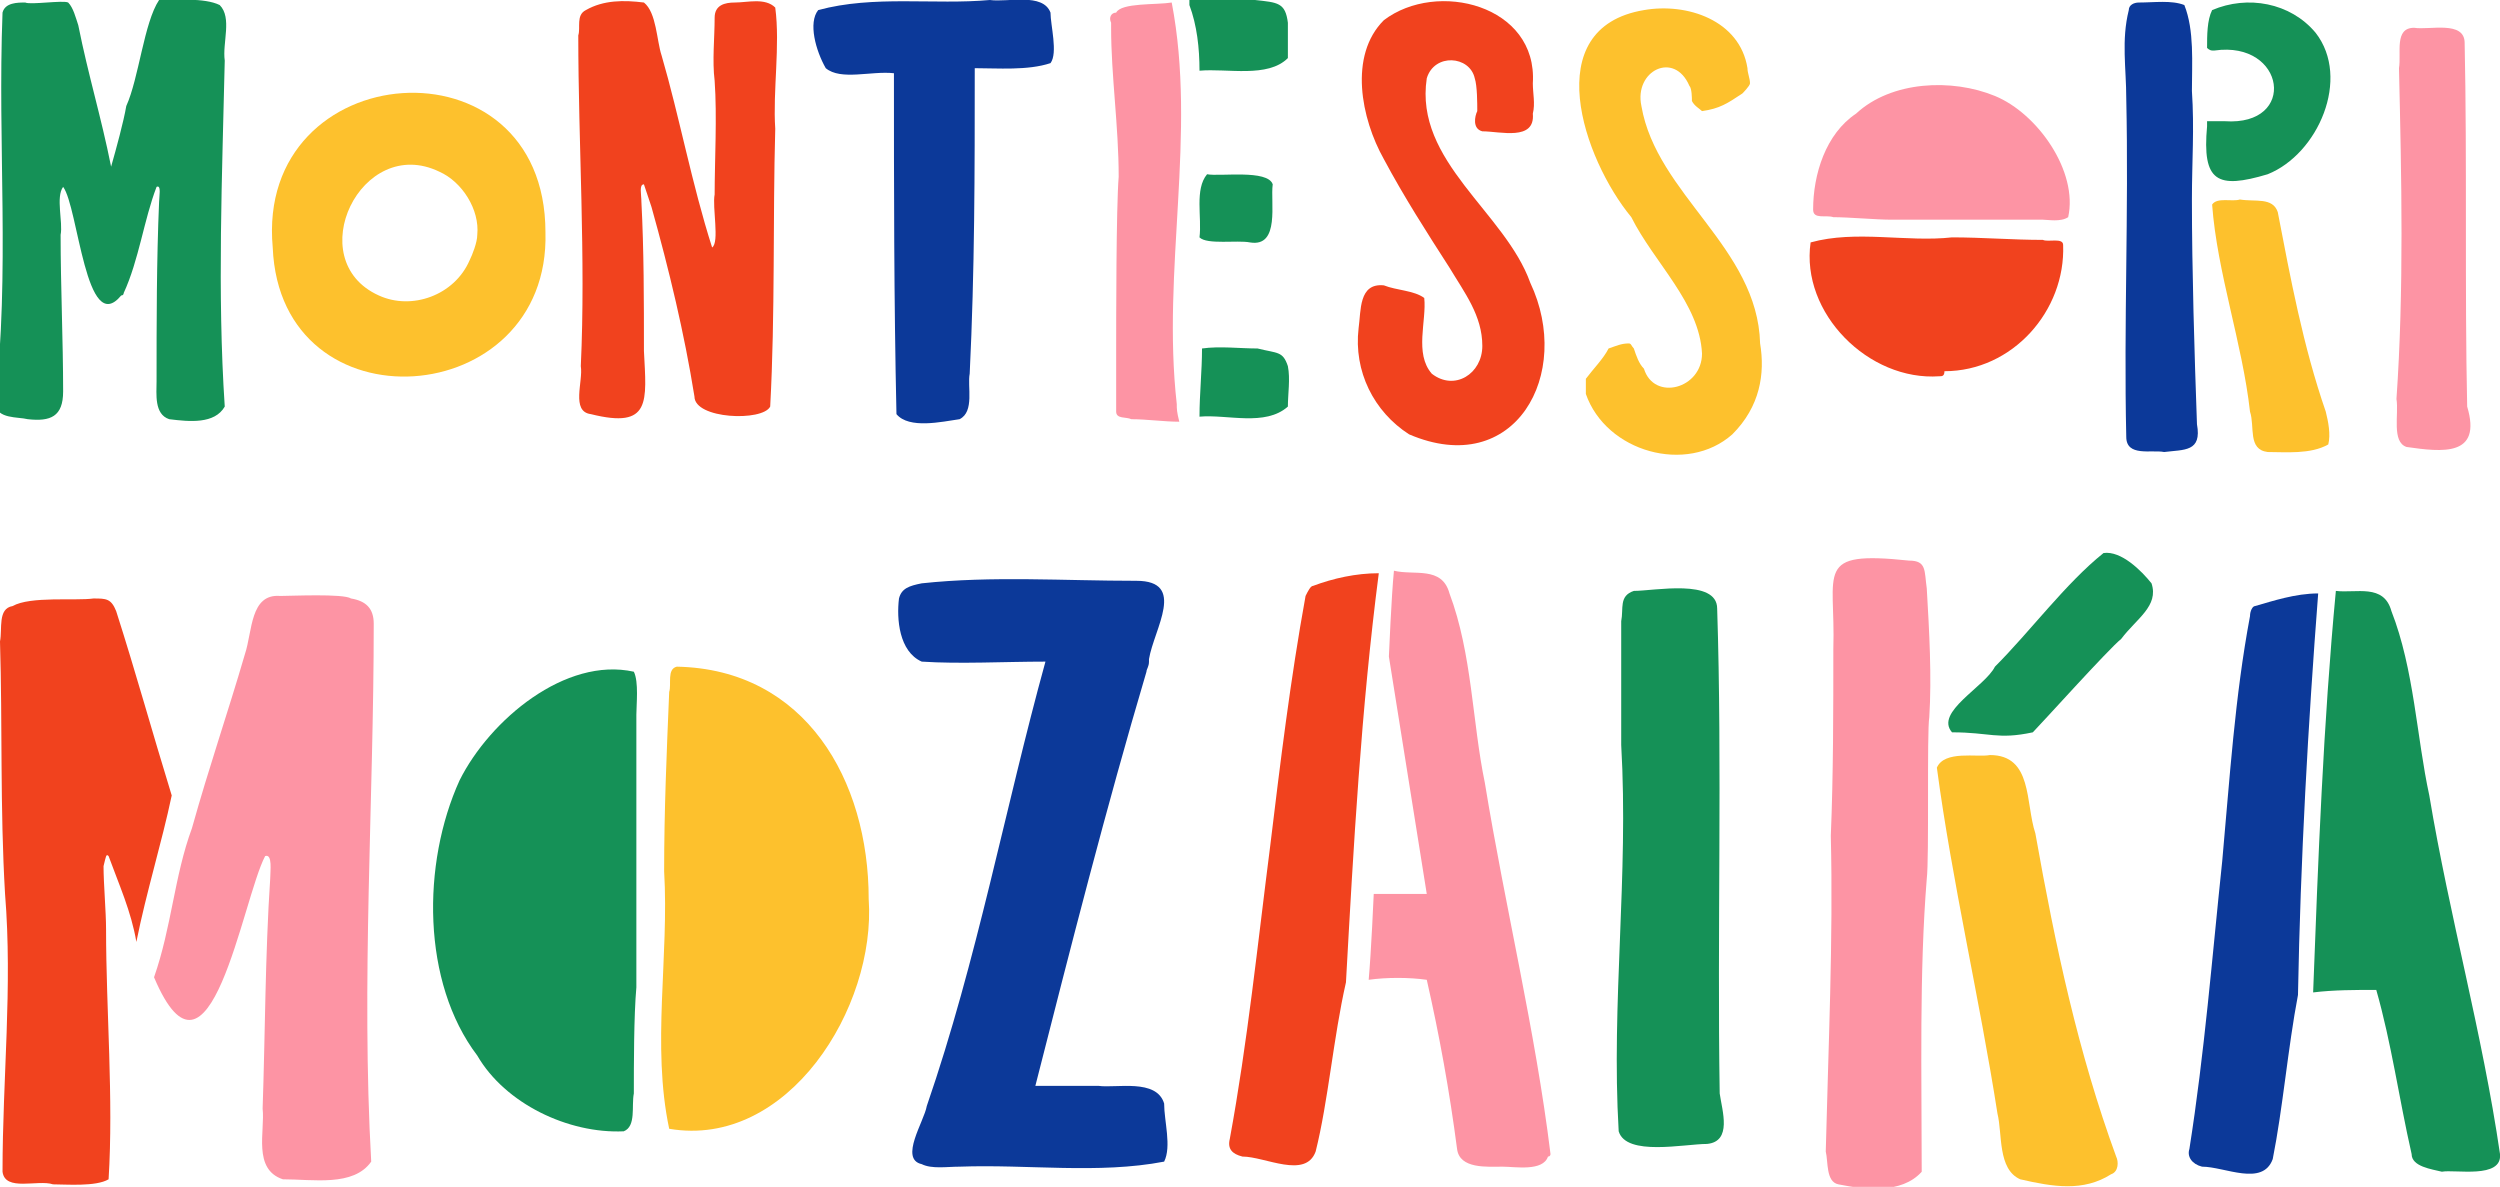
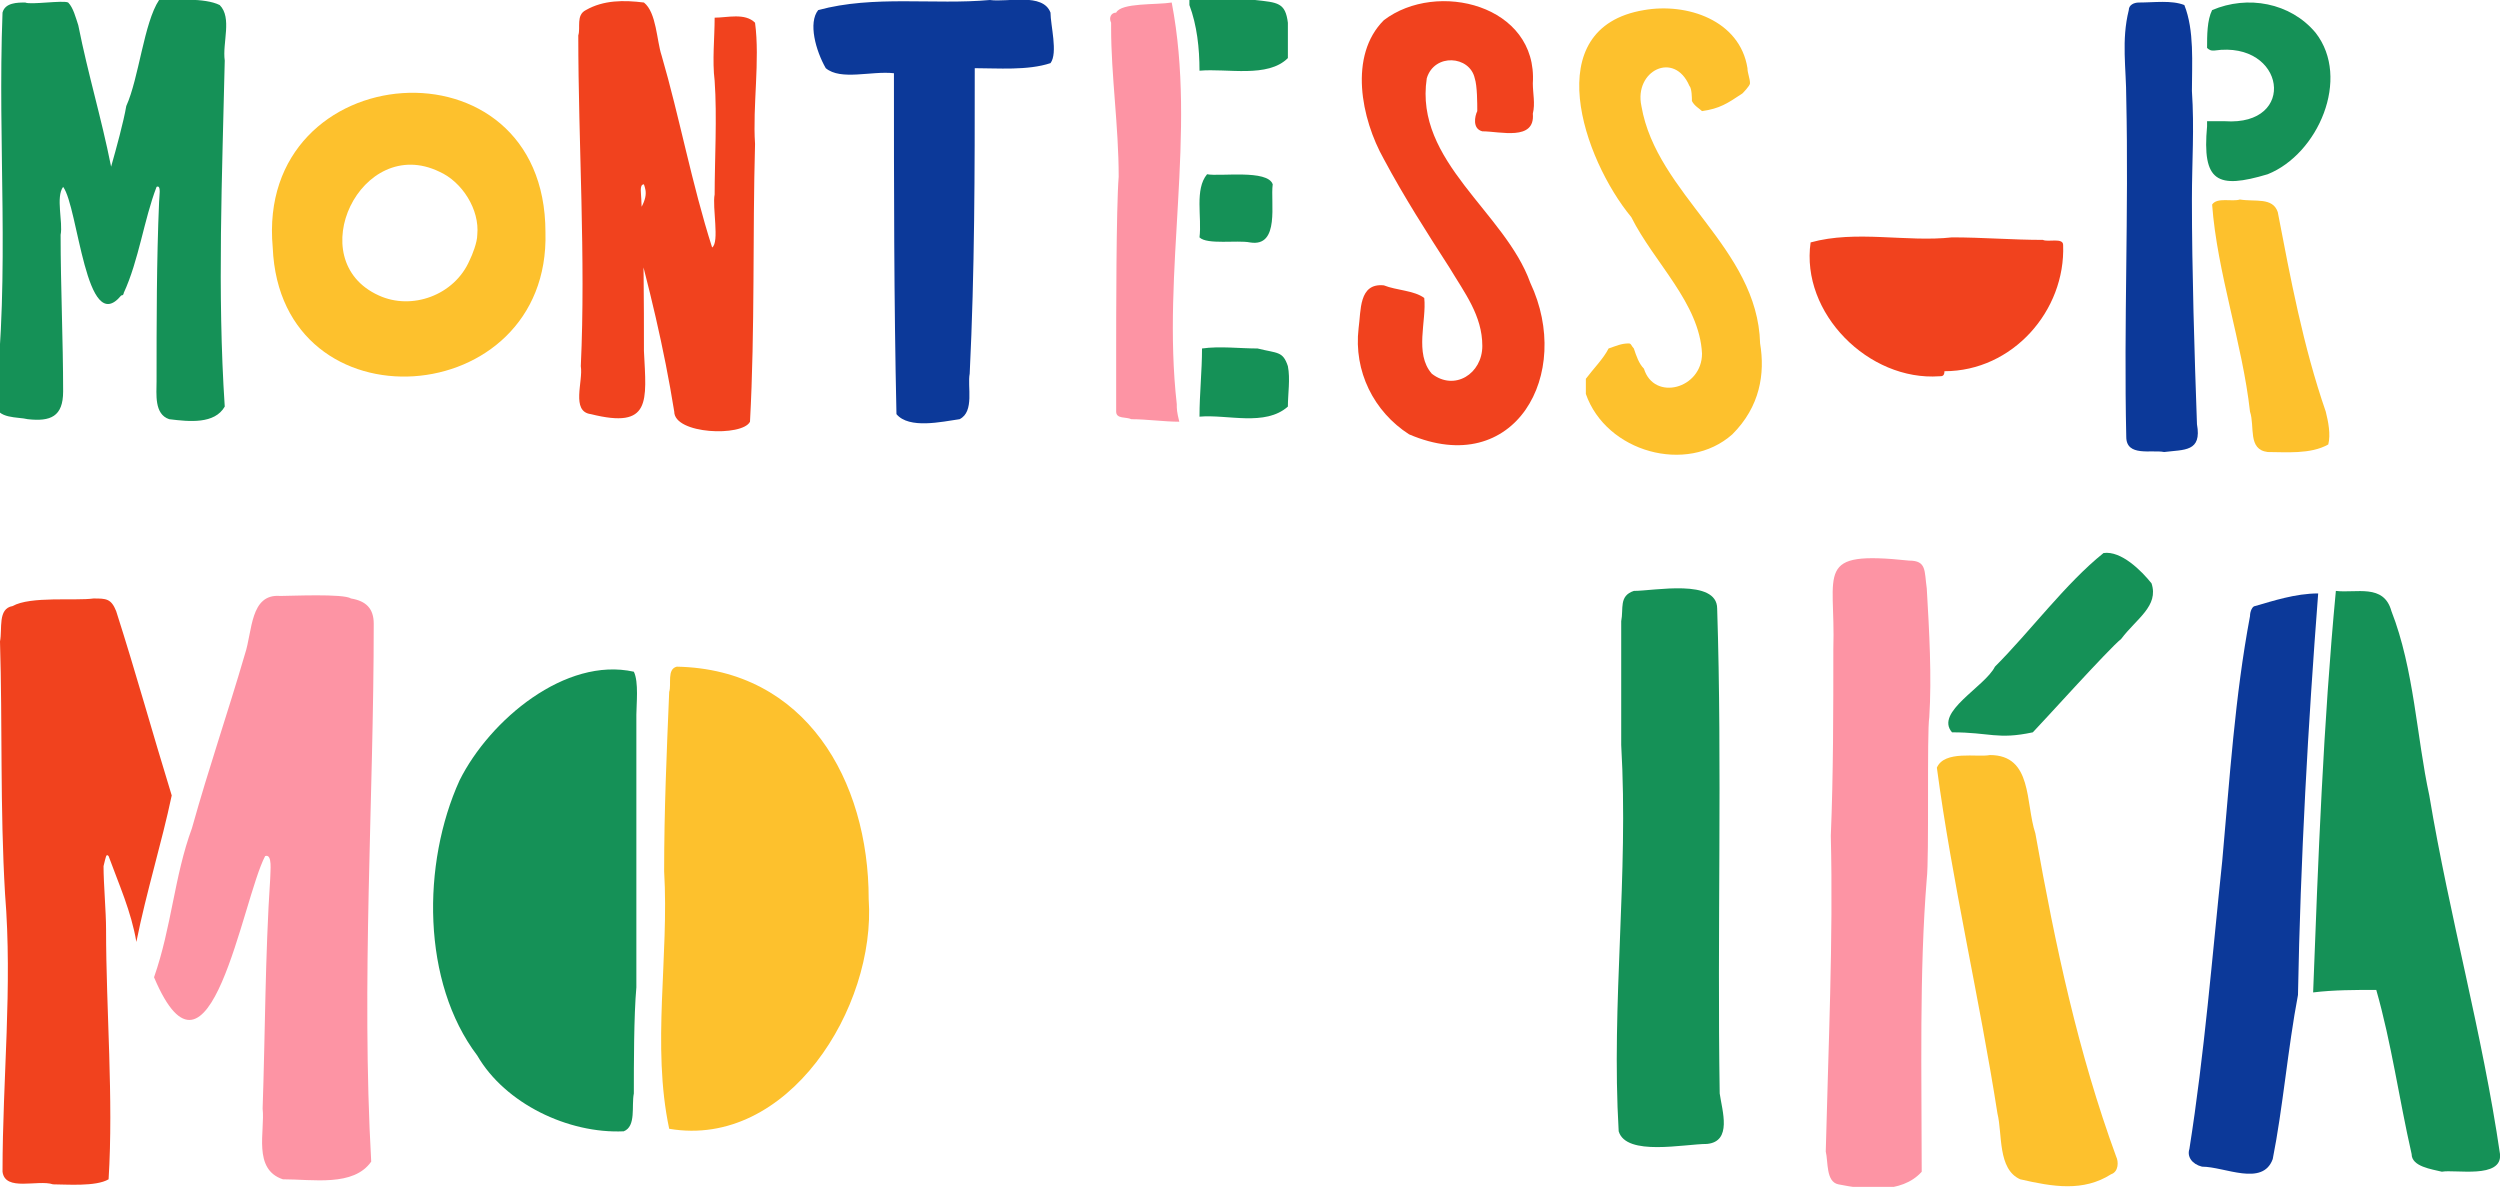
<svg xmlns="http://www.w3.org/2000/svg" version="1.1" id="Layer_1" x="0px" y="0px" viewBox="0 0 99 47" style="enable-background:new 0 0 99 47;" xml:space="preserve">
  <style type="text/css">
	.st0{fill:#159157;}
	.st1{fill:#F1421E;}
	.st2{fill:#0C3999;}
	.st3{fill:#FD94A4;}
	.st4{fill:#FDC12D;}
</style>
  <path class="st0" d="M8.9,2.4c-0.1,4.5-0.3,9.2,0,13.7c-0.4,0.7-1.4,0.6-2.2,0.5c-0.6-0.2-0.5-1-0.5-1.5c0-2.3,0-4.8,0.1-7.1  c0-0.2,0.1-0.7-0.1-0.6c-0.5,1.3-0.7,2.9-1.3,4.2c0,0,0,0.1-0.1,0.1c-1.4,1.7-1.7-3.5-2.3-4.3c-0.3,0.4,0,1.4-0.1,1.9  c0,2,0.1,4.2,0.1,6.2c0,1-0.5,1.2-1.4,1.1c-0.4-0.1-1.2,0-1.3-0.6C0.4,10.7-0.1,5.8,0.1,0.5c0.1-0.4,0.6-0.4,0.9-0.4  c0.2,0.1,1.5-0.1,1.7,0C2.9,0.3,3,0.7,3.1,1C3.5,3,4,4.6,4.4,6.6c0.2-0.7,0.5-1.8,0.6-2.4C5.5,3.1,5.7,0.9,6.3,0  C6.9,0,8.1-0.1,8.7,0.2C9.2,0.7,8.8,1.7,8.9,2.4z" />
-   <path class="st1" d="M25.5,7.3c-0.2,0-0.1,0.4-0.1,0.7c0.1,1.9,0.1,3.9,0.1,5.9c0.1,2,0.3,3.1-2.1,2.5c-0.8-0.1-0.3-1.3-0.4-1.9  c0.2-4.3-0.1-8.8-0.1-13.1c0.1-0.3-0.1-0.8,0.3-1C23.9,0,24.7,0,25.5,0.1C26,0.5,26,1.6,26.2,2.2c0.7,2.4,1.2,5.1,2,7.6  c0.3-0.2,0-1.6,0.1-2.1c0-1.3,0.1-3.1,0-4.5c-0.1-0.8,0-1.7,0-2.5c0-0.5,0.4-0.6,0.8-0.6c0.5,0,1.2-0.2,1.6,0.2  c0.2,1.5-0.1,3.3,0,4.8c-0.1,3.6,0,7.3-0.2,11c-0.3,0.6-3,0.5-3-0.4c-0.4-2.5-1-5-1.7-7.5C25.7,7.9,25.6,7.6,25.5,7.3z" />
+   <path class="st1" d="M25.5,7.3c-0.2,0-0.1,0.4-0.1,0.7c0.1,1.9,0.1,3.9,0.1,5.9c0.1,2,0.3,3.1-2.1,2.5c-0.8-0.1-0.3-1.3-0.4-1.9  c0.2-4.3-0.1-8.8-0.1-13.1c0.1-0.3-0.1-0.8,0.3-1C23.9,0,24.7,0,25.5,0.1C26,0.5,26,1.6,26.2,2.2c0.7,2.4,1.2,5.1,2,7.6  c0.3-0.2,0-1.6,0.1-2.1c0-1.3,0.1-3.1,0-4.5c-0.1-0.8,0-1.7,0-2.5c0.5,0,1.2-0.2,1.6,0.2  c0.2,1.5-0.1,3.3,0,4.8c-0.1,3.6,0,7.3-0.2,11c-0.3,0.6-3,0.5-3-0.4c-0.4-2.5-1-5-1.7-7.5C25.7,7.9,25.6,7.6,25.5,7.3z" />
  <path class="st2" d="M41.6,0.5c0,0.5,0.3,1.6,0,2c-0.9,0.3-2.1,0.2-3,0.2c0,4.1,0,8-0.2,12.1c-0.1,0.5,0.2,1.5-0.4,1.8  c-0.7,0.1-2,0.4-2.5-0.2c-0.1-4.5-0.1-9-0.1-13.5c-0.9-0.1-2.1,0.3-2.7-0.2C32.3,2,32,0.9,32.4,0.4C34.6-0.2,37,0.2,39.2,0  C39.9,0.1,41.3-0.3,41.6,0.5z" />
  <path class="st0" d="M50.4,7.3c-0.2-0.6-2.1-0.3-2.6-0.4c-0.5,0.6-0.2,1.7-0.3,2.5c0.3,0.3,1.5,0.1,2,0.2C50.7,9.8,50.3,8,50.4,7.3z  " />
  <path class="st0" d="M51,0.9c-0.1-0.8-0.4-0.8-1.3-0.9c-0.9,0-1.7-0.1-2.6,0c0,0,0,0.1,0,0.2c0.3,0.8,0.4,1.7,0.4,2.6  c1.1-0.1,2.7,0.3,3.5-0.5C51,1.9,51,1.4,51,0.9z" />
  <path class="st3" d="M46.6,16C46,10.7,47.4,5.3,46.4,0.1c-0.6,0.1-2,0-2.2,0.4c-0.2,0-0.3,0.2-0.2,0.4c0,0.1,0,0.2,0,0.2  C44,3,44.3,5,44.3,7c-0.1,1.2-0.1,5.7-0.1,7c0,0.8,0,1.5,0,2.3c0,0.3,0.4,0.2,0.6,0.3c0.6,0,1.3,0.1,1.9,0.1  C46.6,16.3,46.6,16.2,46.6,16z" />
  <path class="st0" d="M51,14.5c-0.2-0.6-0.4-0.5-1.2-0.7c-0.7,0-1.5-0.1-2.2,0c0,0.9-0.1,1.8-0.1,2.7c1.1-0.1,2.6,0.4,3.5-0.4  C51,15.6,51.1,15,51,14.5z" />
  <path class="st1" d="M58.7,5.2c-0.4-0.1-0.3-0.6-0.2-0.8c0-0.3,0-1-0.1-1.3c-0.2-0.9-1.6-1-1.9,0c-0.5,3.3,3.1,5.3,4.1,8.1  c1.7,3.6-0.6,7.8-4.8,6c-1.4-0.9-2.2-2.5-2-4.2c0.1-0.7,0-1.8,1-1.7c0.5,0.2,1.2,0.2,1.6,0.5c0.1,0.9-0.4,2.2,0.3,3  c0.9,0.7,2,0,2-1.1c0-1.2-0.7-2.1-1.3-3.1c-0.9-1.4-1.8-2.8-2.6-4.3c-0.9-1.6-1.4-4.1,0-5.5c2.1-1.6,6.1-0.6,5.9,2.5  c0,0.4,0.1,0.8,0,1.2C60.8,5.6,59.4,5.2,58.7,5.2z" />
  <path class="st4" d="M69.7,13.6c-0.1-3.8-4.1-5.9-4.7-9.4c-0.3-1.4,1.3-2.2,1.9-0.8c0.1,0.1,0.1,0.5,0.1,0.6  c0.1,0.2,0.3,0.3,0.4,0.4c0.7-0.1,1-0.3,1.6-0.7c0,0,0.3-0.3,0.3-0.4c0-0.2-0.1-0.4-0.1-0.6c-0.3-1.9-2.4-2.6-4.1-2.3  c-4.2,0.7-2.4,5.9-0.5,8.2c0.9,1.8,2.7,3.4,2.8,5.4c0,1.4-1.9,1.9-2.3,0.6c-0.2-0.2-0.3-0.5-0.4-0.8c-0.1-0.1-0.1-0.2-0.2-0.2  c-0.3,0-0.5,0.1-0.8,0.2c-0.2,0.4-0.6,0.8-0.9,1.2c0,0.2,0,0.4,0,0.6c0.8,2.3,4,3.2,5.8,1.6C69.7,16.1,69.9,14.8,69.7,13.6z" />
  <path class="st1" d="M76.8,14.9c-2.8,0.2-5.5-2.5-5.1-5.3c1.8-0.5,3.8,0,5.6-0.2c1.2,0,2.4,0.1,3.6,0.1c0.2,0.1,0.8-0.1,0.8,0.2  c0.1,2.6-2,5-4.7,5C77,14.9,76.9,14.9,76.8,14.9z" />
  <path class="st4" d="M92.1,16.3c0.1,0.4,0.2,0.9,0.1,1.3c-0.7,0.4-1.7,0.3-2.4,0.3c-0.8-0.1-0.5-1-0.7-1.6c-0.3-2.7-1.3-5.5-1.5-8.2  c0.2-0.3,0.8-0.1,1.1-0.2C89.3,8,90,7.8,90.2,8.4C90.7,11,91.2,13.7,92.1,16.3z" />
-   <path class="st3" d="M97.7,16.1c0.6,2-1,1.8-2.4,1.6c-0.6-0.2-0.3-1.3-0.4-1.9C95.2,11.5,95.1,7,95,2.7c0.1-0.6-0.2-1.6,0.6-1.6  c0.6,0.1,2-0.3,2,0.6C97.7,6.3,97.6,11.5,97.7,16.1z" />
  <path class="st3" d="M14.8,24.7c0-0.6-0.3-0.9-0.9-1c-0.3-0.2-2.4-0.1-2.8-0.1c-1.2-0.1-1.1,1.4-1.4,2.3c-0.7,2.4-1.4,4.4-2.1,6.9  c0,0,0,0,0,0c-0.7,1.9-0.8,3.9-1.5,5.9c2.2,5.2,3.5-3.1,4.4-4.8c0.3-0.1,0.2,0.6,0.2,0.9c-0.2,3-0.2,6.2-0.3,9.1  c0.1,0.9-0.4,2.4,0.8,2.8c1.2,0,2.8,0.3,3.5-0.7C14.3,38.9,14.8,31.7,14.8,24.7z" />
  <path class="st4" d="M34.4,35.6c0.3,4.3-3.2,9.9-7.9,9.1c-0.7-3.3,0-6.8-0.2-10.2c0-2.4,0.1-4.7,0.2-7.1c0.1-0.3-0.1-0.9,0.3-1  C31.9,26.5,34.4,30.9,34.4,35.6z" />
-   <path class="st2" d="M46.1,43.7c0,0.7,0.3,1.7,0,2.3c-2.6,0.5-5.4,0.1-8.1,0.2c-0.5,0-1.1,0.1-1.5-0.1c-0.9-0.2,0.1-1.7,0.2-2.3  c2-5.8,3.1-11.8,4.7-17.6c-1.6,0-3.4,0.1-4.9,0c-0.9-0.4-1-1.7-0.9-2.5c0.1-0.4,0.4-0.5,0.9-0.6c2.8-0.3,5.6-0.1,8.5-0.1  c2,0,0.7,1.9,0.5,3.1c0,0,0,0,0,0.1c0,0.2-0.1,0.3-0.1,0.4C43.8,32,42.4,37.5,41,43c0.8,0,1.7,0,2.5,0  C44.2,43.1,45.8,42.7,46.1,43.7z" />
  <path class="st0" d="M68.1,43.3c0.1,0.7,0.5,1.9-0.5,2c-0.9,0-3.2,0.5-3.5-0.5c-0.3-5.1,0.4-10.1,0.1-15.3c0-1.7,0-3.3,0-4.9  c0.1-0.5-0.1-1,0.5-1.2c0.8,0,3.3-0.5,3.3,0.7C68.2,30.3,68,37,68.1,43.3z" />
-   <path class="st3" d="M80.9,8.7c-2,0-4,0-6,0c-0.6,0-1.7-0.1-2.3-0.1c-0.3-0.1-0.8,0.1-0.8-0.3c0-1.4,0.5-3,1.7-3.8  c1.4-1.3,3.8-1.4,5.5-0.7c1.7,0.7,3.3,3,2.9,4.8C81.6,8.8,81.1,8.7,80.9,8.7z" />
  <path class="st2" d="M87,16.8c0.2,1.1-0.5,1-1.3,1.1c-0.5-0.1-1.5,0.2-1.5-0.6c-0.1-4.5,0.1-8.9,0-13.4c0-1.2-0.2-2.3,0.1-3.5  c0-0.2,0.2-0.3,0.4-0.3c0.6,0,1.3-0.1,1.8,0.1c0.4,1,0.3,2.3,0.3,3.4c0.1,1.5,0,2.8,0,4.3C86.8,10.7,86.9,14,87,16.8z" />
  <path class="st0" d="M91.7,1.3c-1-1.2-2.7-1.5-4.1-0.9c-0.2,0.4-0.2,1-0.2,1.5c0,0,0.1,0.1,0.2,0.1c0,0,0.1,0,0.1,0c0,0,0,0,0,0  C90.5,1.6,91,5,88.1,4.8c0,0,0,0,0,0c-0.2,0-0.3,0-0.5,0c-0.1,0-0.1,0-0.2,0c0,0,0,0.1,0,0.2c-0.2,2.2,0.4,2.5,2.4,1.9  C91.8,6.1,93.1,3.1,91.7,1.3z" />
  <path class="st1" d="M4.3,33.9c0.4,1.1,0.9,2.2,1.1,3.4c0.4-2,1-3.9,1.4-5.8c-0.8-2.6-1.4-4.8-2.2-7.3c-0.2-0.5-0.4-0.5-0.9-0.5  C3,23.8,1.2,23.6,0.5,24c-0.6,0.1-0.4,0.9-0.5,1.4c0.1,3.3,0,6.6,0.2,10c0.3,3.7-0.1,7.3-0.1,11c0.1,0.8,1.4,0.3,2,0.5  c0.5,0,1.7,0.1,2.2-0.2c0.2-3.2-0.1-6.7-0.1-9.9c0-0.7-0.1-1.8-0.1-2.5C4.2,33.9,4.2,33.8,4.3,33.9z" />
  <path class="st0" d="M25.2,28.3c0,3.5,0,7.3,0,10.8c-0.1,1.1-0.1,3.1-0.1,4.2c-0.1,0.5,0.1,1.3-0.4,1.5c-2.2,0.1-4.7-1.1-5.8-3  c-2.2-2.9-2.2-7.6-0.7-10.9c1.2-2.4,4.2-4.9,6.9-4.3C25.3,27,25.2,27.9,25.2,28.3z" />
  <path class="st4" d="M21.6,9.2c0.2,7.1-10.5,7.9-10.8,0.6C10.1,2.2,21.6,1.3,21.6,9.2z M18.9,9.3c0.1-1-0.6-2.1-1.5-2.5  c-3.1-1.5-5.5,3.5-2.4,4.9c1.3,0.6,3,0,3.6-1.4C18.7,10.1,18.9,9.6,18.9,9.3z" />
  <path class="st4" d="M83.8,45.8c0.1,0.2,0.1,0.6-0.2,0.7c-1.1,0.7-2.3,0.5-3.6,0.2c-0.9-0.4-0.7-1.8-0.9-2.6  c-0.7-4.5-1.8-9.2-2.4-13.7c0.3-0.7,1.6-0.4,2.1-0.5c1.7,0,1.4,1.9,1.8,3.1C81.4,37.5,82.3,41.7,83.8,45.8z" />
  <path class="st0" d="M99,45.7c-0.7-4.8-2-9.4-2.8-14.2c-0.5-2.3-0.6-5-1.5-7.3c-0.3-1.1-1.4-0.7-2.2-0.8C92,28.7,91.8,34,91.6,39.3  c0.8-0.1,1.7-0.1,2.5-0.1c0.6,2.1,0.9,4.3,1.4,6.5c0,0.5,0.8,0.6,1.2,0.7C97.2,46.3,99.1,46.7,99,45.7z" />
  <path class="st2" d="M91.8,23.5c-0.9,0-1.8,0.3-2.5,0.5c-0.1,0-0.2,0.2-0.2,0.4c-0.6,3.2-0.8,6.4-1.1,9.7c-0.4,3.8-0.7,7.6-1.3,11.4  c-0.1,0.3,0.1,0.6,0.5,0.7c0.9,0,2.4,0.8,2.8-0.3c0.4-2,0.6-4.4,1-6.5h0C91.1,34,91.4,28.7,91.8,23.5z" />
-   <path class="st3" d="M61.4,45.7c-0.6-4.9-1.8-9.8-2.6-14.7c-0.5-2.4-0.5-5.1-1.4-7.5c-0.3-1.1-1.4-0.7-2.2-0.9  C55.1,23.6,55,26,55,26l1.5,9.4h-2.1c0,0-0.1,2.3-0.2,3.4c0.7-0.1,1.6-0.1,2.3,0c0.5,2.2,0.9,4.4,1.2,6.7c0.1,0.8,1.2,0.7,1.8,0.7  c0.5,0,1.6,0.2,1.8-0.4C61.4,45.8,61.4,45.7,61.4,45.7z" />
-   <path class="st1" d="M54.6,22.7c-0.9,0-1.8,0.2-2.6,0.5c-0.1,0-0.2,0.2-0.3,0.4c-0.6,3.3-1,6.6-1.4,9.9c-0.5,3.9-0.9,7.8-1.6,11.6  c-0.1,0.4,0.1,0.6,0.5,0.7c0.9,0,2.5,0.9,2.9-0.2c0.5-2,0.7-4.5,1.2-6.7h0C53.6,33.5,53.9,28.1,54.6,22.7z" />
  <path class="st3" d="M75.6,22.2c0.7,0,0.6,0.4,0.7,1.1c0.1,1.7,0.2,3.5,0.1,5.1c-0.1,0.6,0,5.6-0.1,6.4c-0.3,3.7-0.2,7.8-0.2,11.6  c-0.8,0.9-2.3,0.7-3.3,0.5c-0.5-0.1-0.4-0.9-0.5-1.3c0.1-4.1,0.3-8.4,0.2-12.5c0.1-2.4,0.1-5,0.1-7.4C72.7,22.6,71.8,21.8,75.6,22.2  z" />
  <path class="st0" d="M77.3,29c1.5,0,1.8,0.3,3.2,0c0.3-0.3,3-3.3,3.5-3.7c0.6-0.8,1.5-1.3,1.2-2.2c-0.4-0.5-1.2-1.3-1.9-1.2  c-1.5,1.2-2.9,3.1-4.3,4.5C78.6,27.2,76.6,28.2,77.3,29z" />
</svg>